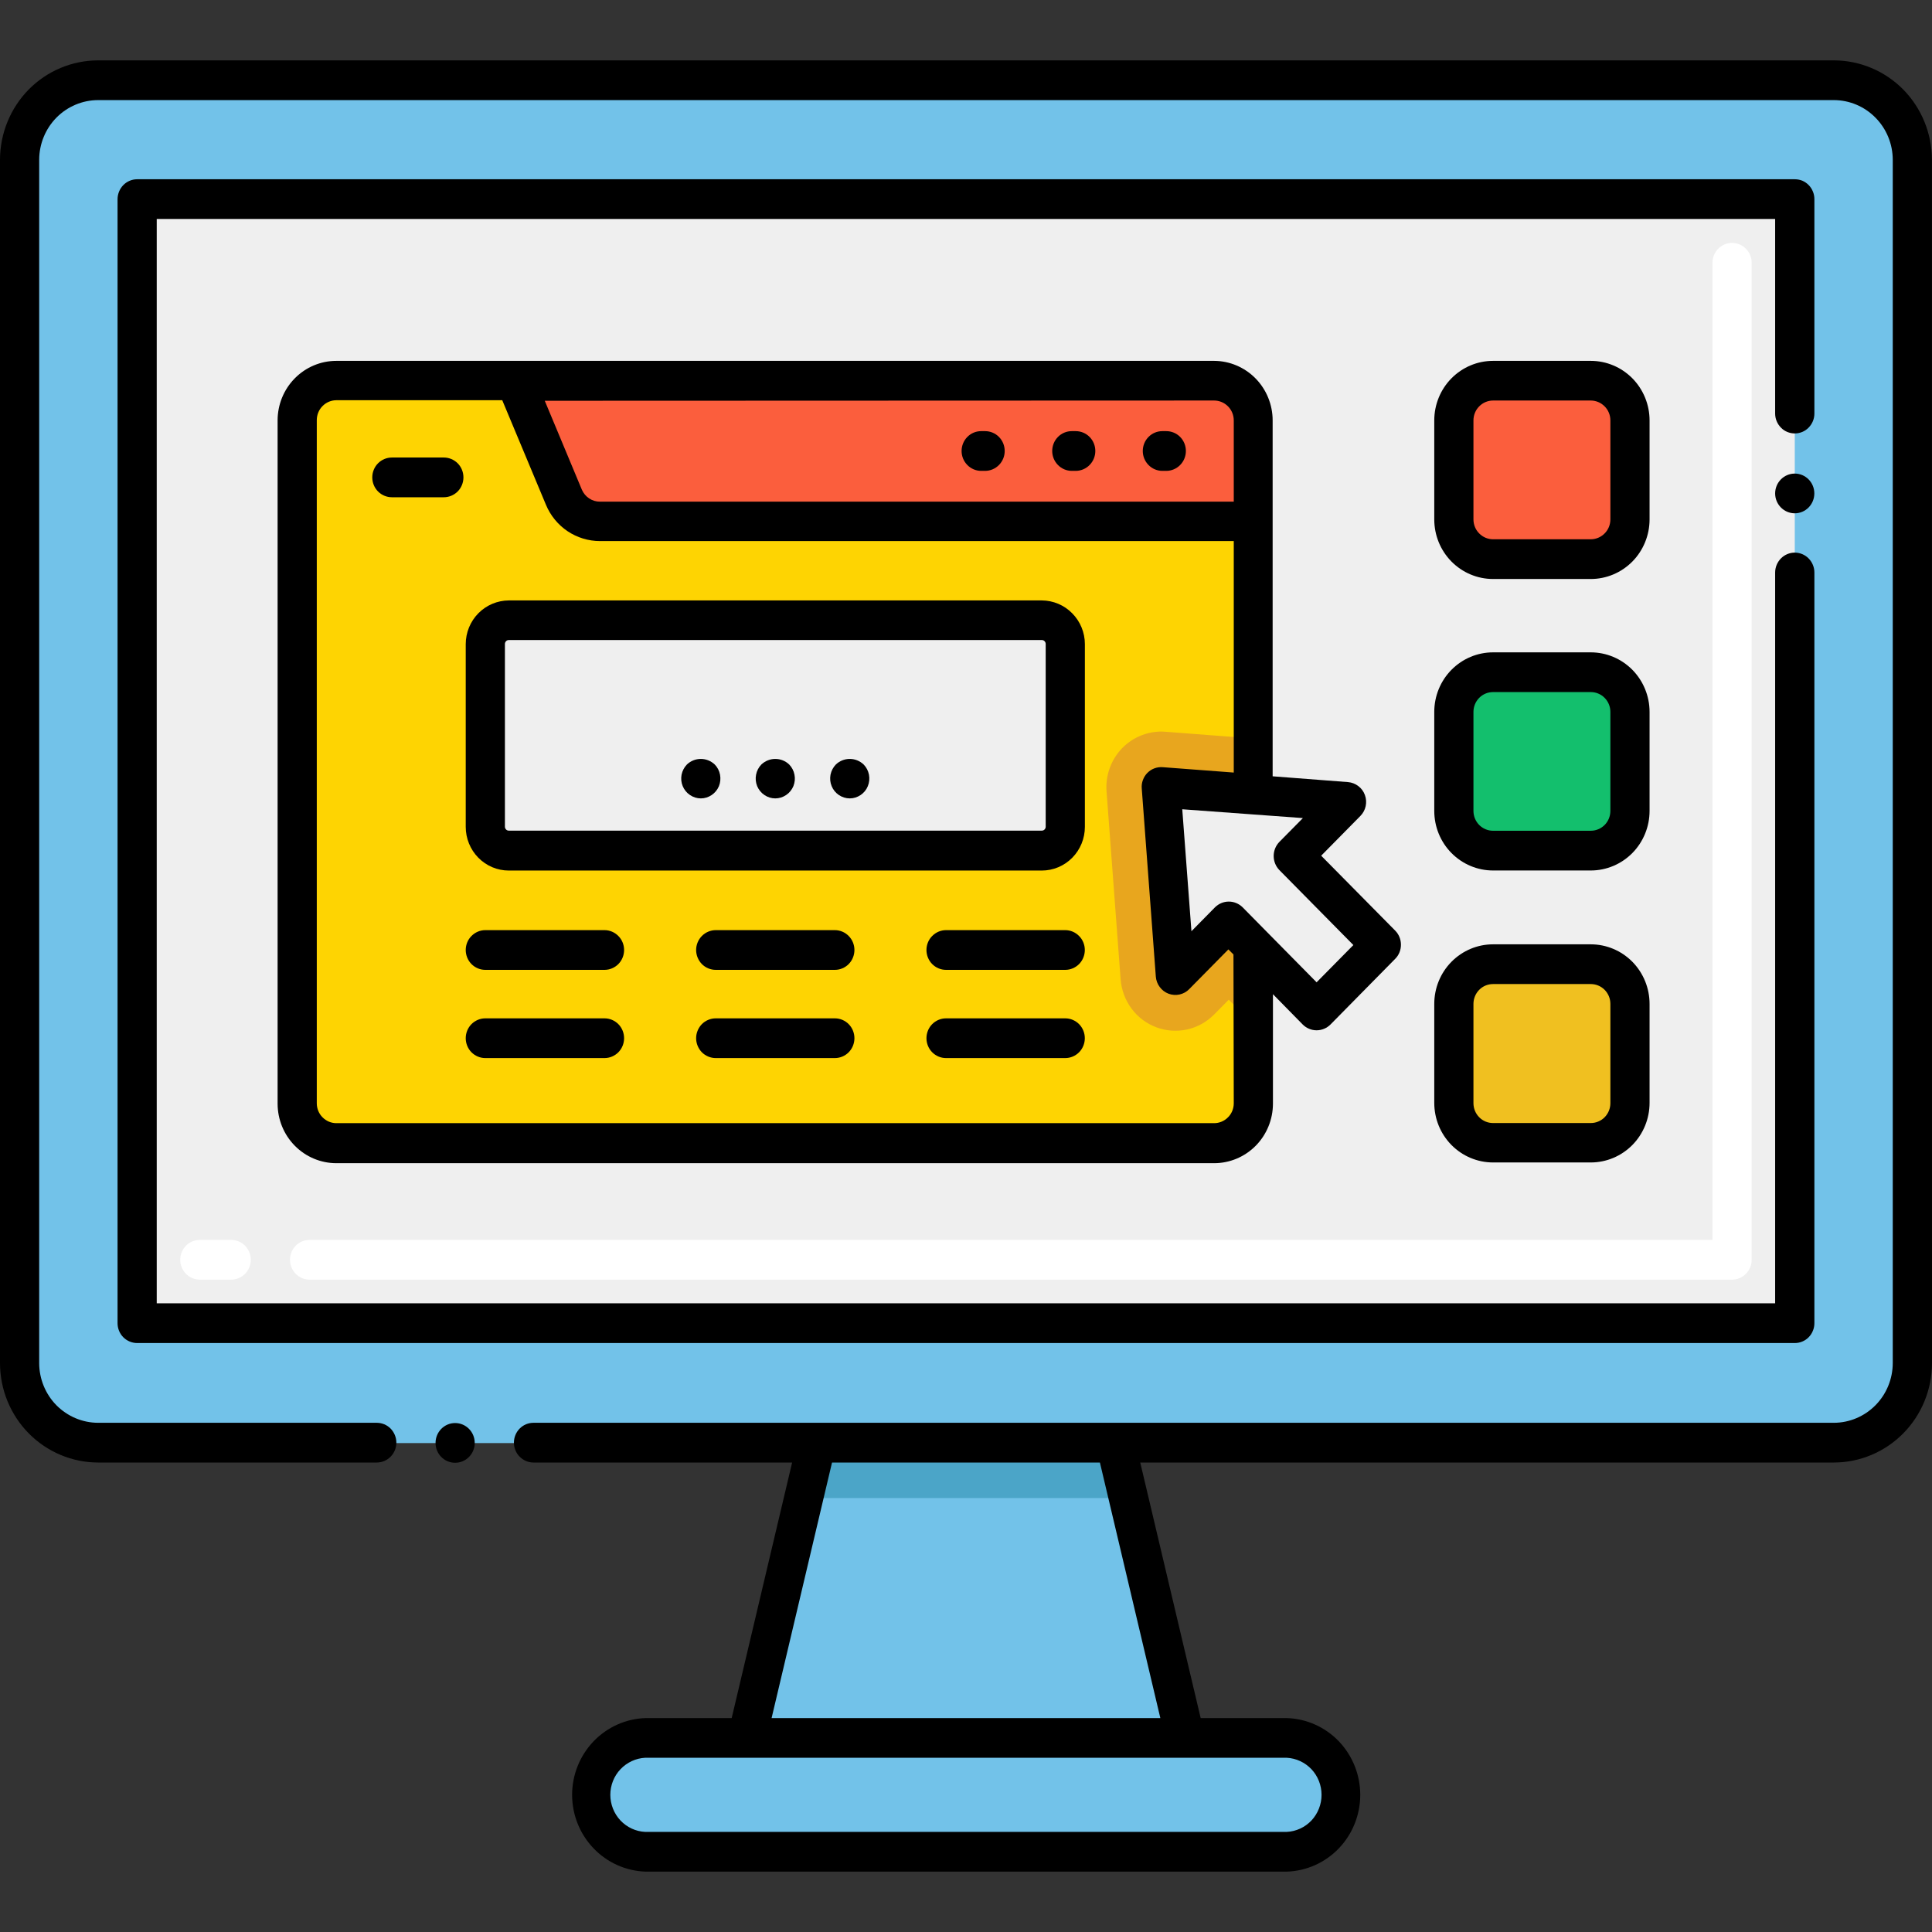
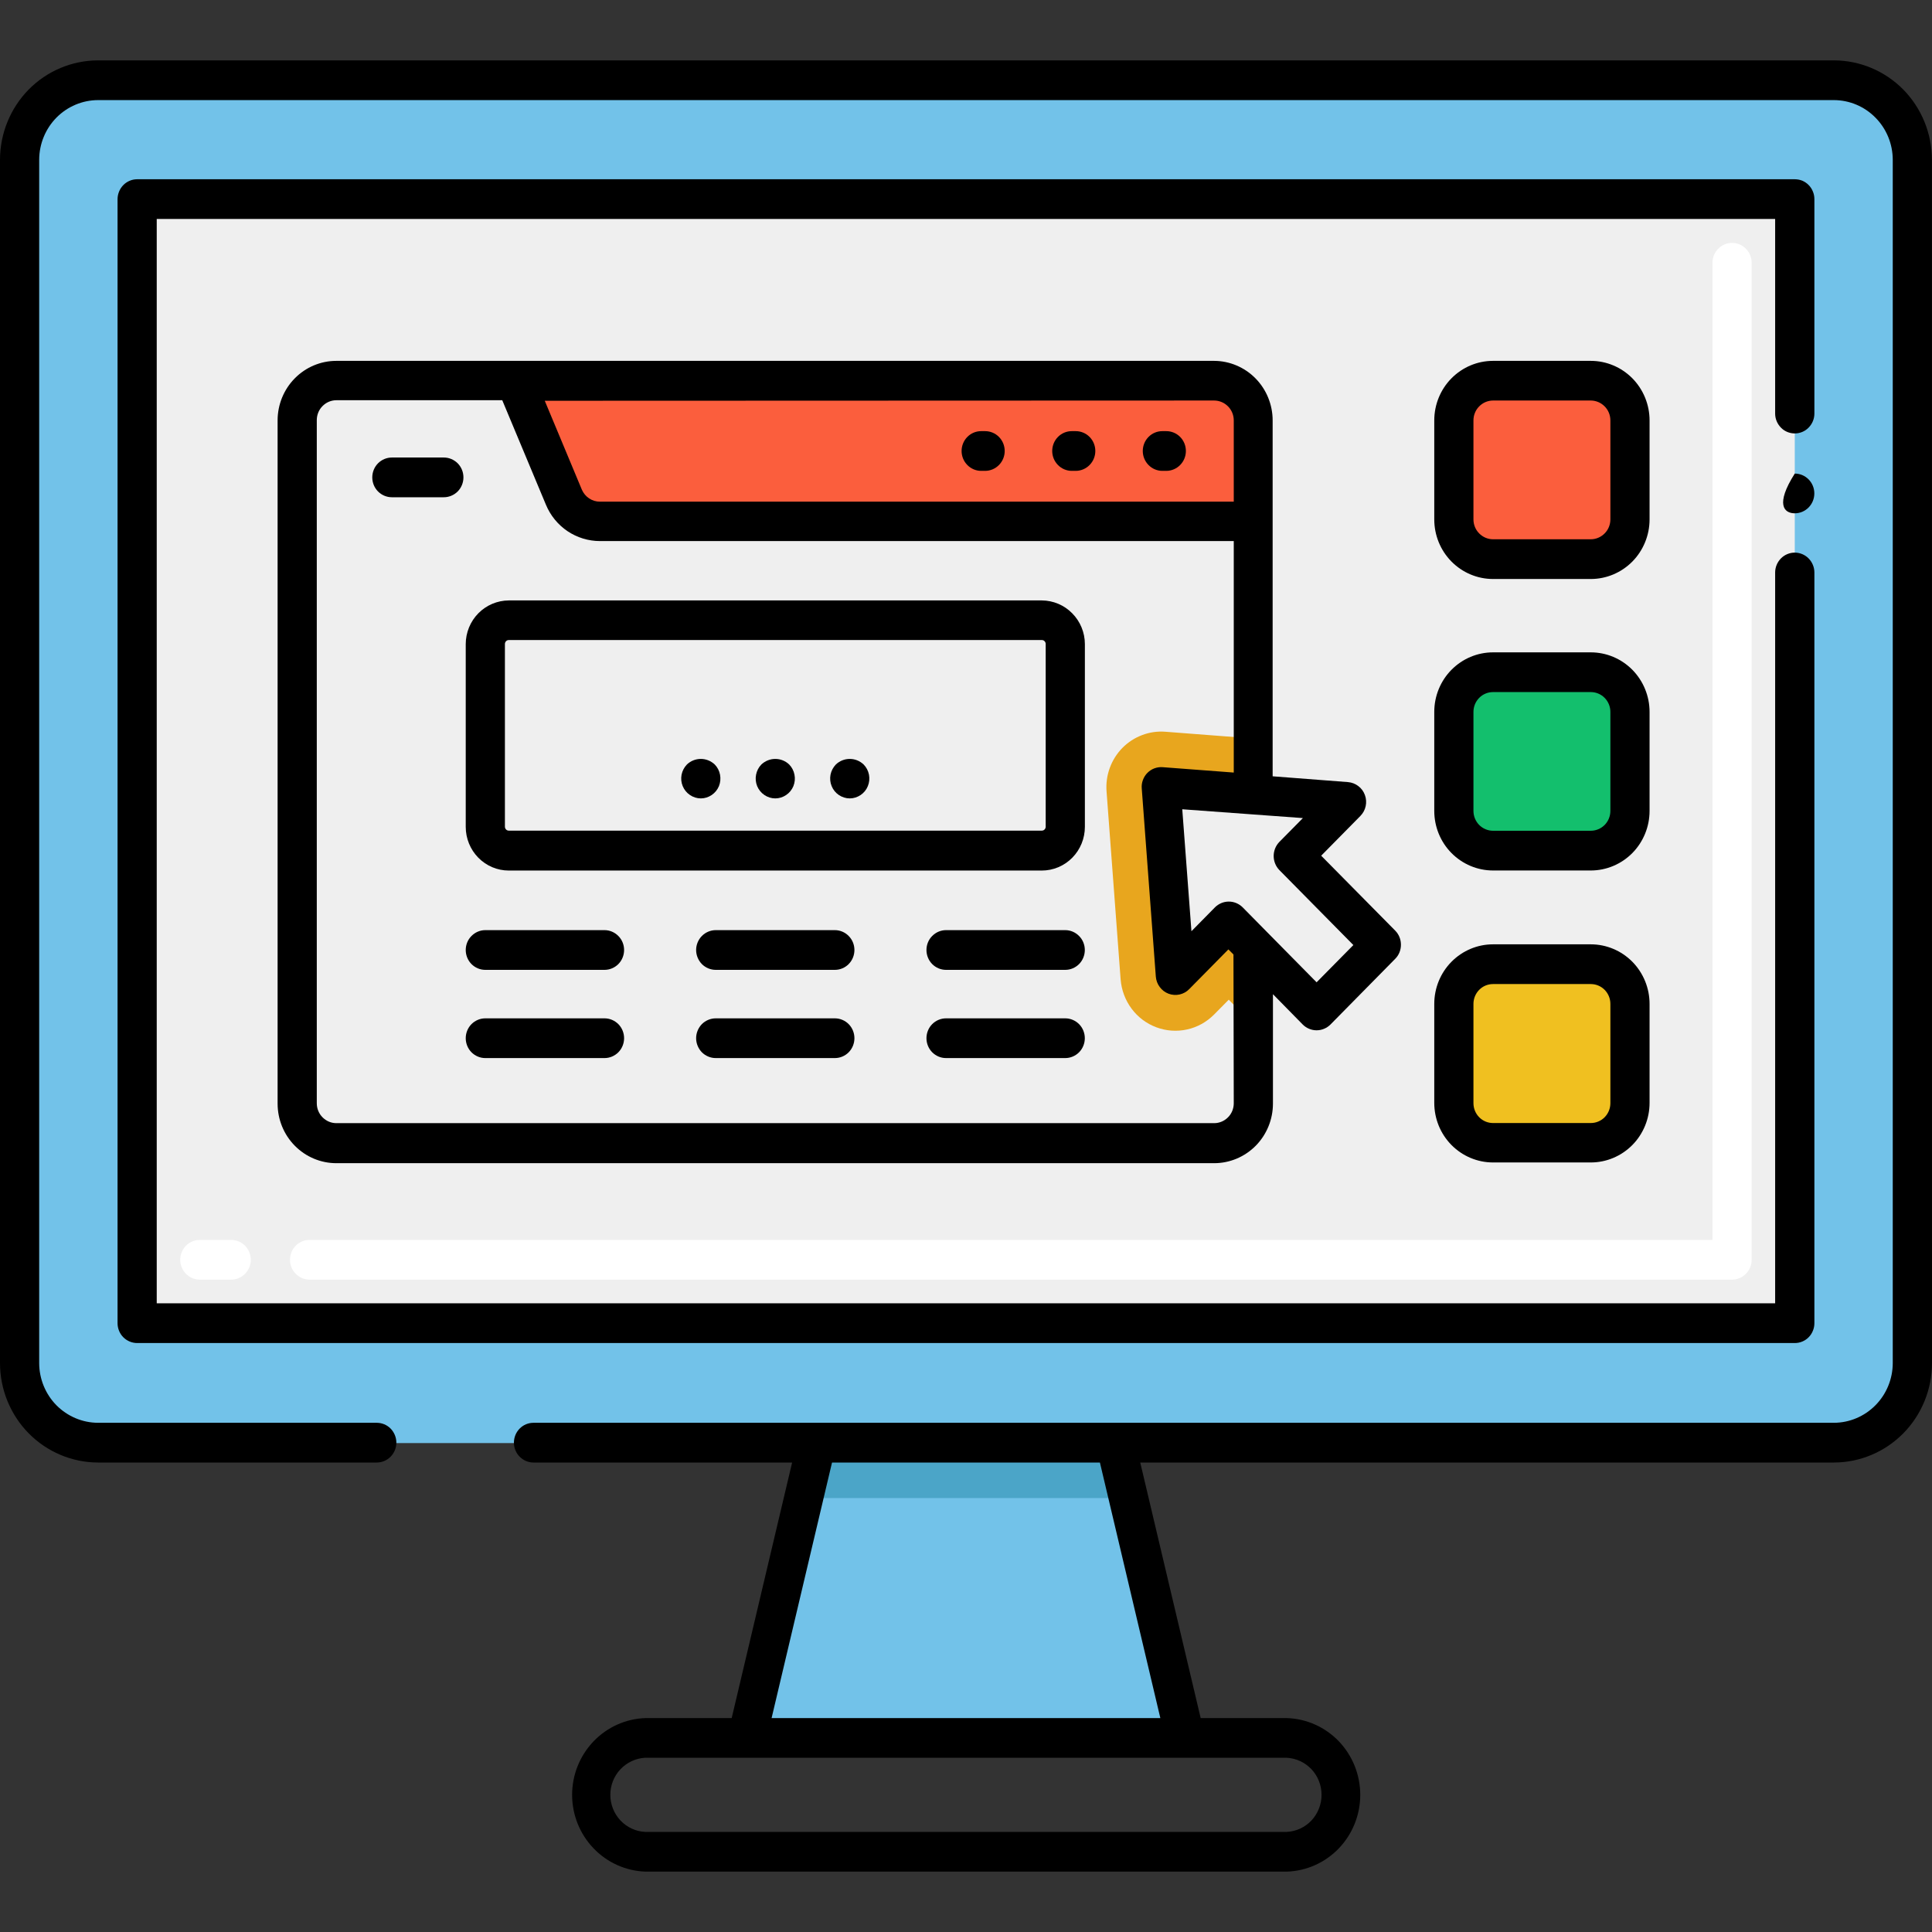
<svg xmlns="http://www.w3.org/2000/svg" width="32" height="32" viewBox="0 0 32 32" fill="none">
  <rect x="0" y="0" width="32" height="32" fill="#333333" stroke="none" />
  <path d="M19.63 28.781H12.368L13.307 24.812L13.525 23.891H18.473L18.691 24.812L19.63 28.781Z" fill="#72C2E9" />
  <path d="M18.691 24.812H13.307L13.525 23.891H18.473L18.691 24.812Z" fill="#4BA5C8" />
  <path d="M30.376 1.336H1.622C0.905 1.336 0.324 1.925 0.324 2.652V22.586C0.324 23.313 0.905 23.902 1.622 23.902H30.376C31.093 23.902 31.674 23.313 31.674 22.586V2.652C31.674 1.925 31.093 1.336 30.376 1.336Z" fill="#72C2E9" />
  <path d="M29.727 3.305V21.923H2.271V3.305H29.727Z" fill="#EFEFEF" />
-   <path d="M20.76 6.952V13.146L19.235 13.028L19.468 16.144L20.352 15.248L20.76 15.661V18.263C20.76 18.437 20.692 18.605 20.57 18.728C20.448 18.851 20.283 18.921 20.111 18.921H5.572C5.4 18.921 5.235 18.851 5.113 18.728C4.991 18.605 4.923 18.437 4.923 18.263V6.947C4.923 6.772 4.991 6.605 5.113 6.482C5.235 6.358 5.4 6.289 5.572 6.289H20.111C20.197 6.289 20.281 6.306 20.36 6.34C20.44 6.373 20.511 6.422 20.572 6.484C20.632 6.545 20.68 6.618 20.712 6.699C20.744 6.779 20.761 6.865 20.76 6.952Z" fill="#FED402" />
  <path d="M20.759 13.153L19.234 13.036L19.468 16.151L20.352 15.255L20.759 15.668V16.973L20.352 16.558L20.11 16.803C19.987 16.927 19.832 17.014 19.662 17.051C19.492 17.089 19.315 17.076 19.152 17.015C18.989 16.954 18.846 16.847 18.742 16.706C18.637 16.565 18.575 16.397 18.561 16.221L18.328 13.108C18.318 12.976 18.336 12.843 18.382 12.718C18.427 12.594 18.499 12.481 18.591 12.387C18.684 12.293 18.795 12.221 18.918 12.175C19.041 12.128 19.172 12.11 19.303 12.12L20.759 12.232V13.153Z" fill="#E8A61E" />
  <path d="M20.11 6.297H8.535L9.341 8.235C9.392 8.353 9.476 8.453 9.582 8.523C9.688 8.593 9.812 8.63 9.938 8.63H20.76V6.955C20.76 6.78 20.691 6.613 20.57 6.49C20.448 6.366 20.283 6.297 20.11 6.297Z" fill="#FB5E3D" />
  <path d="M28.688 21.195H5.127C5.041 21.195 4.959 21.16 4.898 21.098C4.837 21.037 4.803 20.953 4.803 20.866C4.803 20.778 4.837 20.695 4.898 20.633C4.959 20.571 5.041 20.537 5.127 20.537H28.364V4.352C28.364 4.265 28.398 4.181 28.459 4.12C28.52 4.058 28.602 4.023 28.688 4.023C28.774 4.023 28.857 4.058 28.918 4.12C28.979 4.181 29.013 4.265 29.013 4.352V20.866C29.013 20.953 28.979 21.037 28.918 21.098C28.857 21.16 28.774 21.195 28.688 21.195ZM3.829 21.195H3.31C3.224 21.195 3.141 21.16 3.08 21.098C3.02 21.037 2.985 20.953 2.985 20.866C2.985 20.778 3.02 20.695 3.08 20.633C3.141 20.571 3.224 20.537 3.31 20.537H3.829C3.915 20.537 3.998 20.571 4.059 20.633C4.119 20.695 4.154 20.778 4.154 20.866C4.154 20.953 4.119 21.037 4.059 21.098C3.998 21.16 3.915 21.195 3.829 21.195Z" fill="white" />
-   <path d="M21.31 28.789H10.689C10.175 28.789 9.758 29.211 9.758 29.732C9.758 30.253 10.175 30.675 10.689 30.675H21.31C21.824 30.675 22.241 30.253 22.241 29.732C22.241 29.211 21.824 28.789 21.31 28.789Z" fill="#72C2E9" />
  <path d="M26.348 6.297H24.729C24.371 6.297 24.08 6.591 24.08 6.955V8.596C24.08 8.959 24.371 9.253 24.729 9.253H26.348C26.706 9.253 26.997 8.959 26.997 8.596V6.955C26.997 6.591 26.706 6.297 26.348 6.297Z" fill="#FB5E3D" />
  <path d="M26.348 11.133H24.729C24.371 11.133 24.08 11.427 24.08 11.791V13.431C24.08 13.795 24.371 14.089 24.729 14.089H26.348C26.706 14.089 26.997 13.795 26.997 13.431V11.791C26.997 11.427 26.706 11.133 26.348 11.133Z" fill="#13BF6D" />
  <path d="M26.348 15.969H24.729C24.371 15.969 24.08 16.263 24.08 16.627V18.267C24.08 18.631 24.371 18.925 24.729 18.925H26.348C26.706 18.925 26.997 18.631 26.997 18.267V16.627C26.997 16.263 26.706 15.969 26.348 15.969Z" fill="#F0C020" />
-   <path d="M22.881 15.647L21.807 16.735L20.76 15.672L20.352 15.259L19.468 16.155L19.234 13.039L20.76 13.156L22.308 13.276L21.426 14.172L22.881 15.647Z" fill="#EFEFEF" />
  <path d="M17.255 10.273H8.428C8.212 10.273 8.038 10.45 8.038 10.668V13.692C8.038 13.91 8.212 14.087 8.428 14.087H17.255C17.47 14.087 17.644 13.91 17.644 13.692V10.668C17.644 10.45 17.47 10.273 17.255 10.273Z" fill="#EFEFEF" />
  <path d="M31.999 2.645C31.998 2.209 31.827 1.791 31.523 1.482C31.218 1.174 30.806 1.001 30.376 1H1.623C1.193 1.001 0.78 1.174 0.476 1.482C0.172 1.791 0.001 2.209 0 2.645V22.579C0.001 23.015 0.172 23.433 0.476 23.741C0.78 24.049 1.193 24.223 1.623 24.224H6.24C6.326 24.224 6.409 24.189 6.47 24.127C6.53 24.066 6.565 23.982 6.565 23.895C6.565 23.808 6.53 23.724 6.47 23.662C6.409 23.6 6.326 23.566 6.24 23.566H1.623C1.365 23.565 1.118 23.46 0.935 23.276C0.753 23.091 0.65 22.84 0.649 22.579V2.645C0.65 2.383 0.753 2.133 0.935 1.948C1.118 1.763 1.365 1.659 1.623 1.658H30.376C30.634 1.659 30.881 1.763 31.063 1.948C31.246 2.133 31.349 2.383 31.35 2.645V22.579C31.349 22.84 31.246 23.091 31.063 23.276C30.881 23.46 30.634 23.565 30.376 23.566H8.836C8.75 23.566 8.668 23.6 8.607 23.662C8.546 23.724 8.512 23.808 8.512 23.895C8.512 23.982 8.546 24.066 8.607 24.127C8.668 24.189 8.75 24.224 8.836 24.224H13.12L12.119 28.457H10.691C10.366 28.467 10.057 28.606 9.83 28.843C9.603 29.081 9.476 29.398 9.476 29.728C9.476 30.059 9.603 30.376 9.83 30.613C10.057 30.851 10.366 30.989 10.691 31H21.315C21.641 30.989 21.95 30.851 22.177 30.613C22.403 30.376 22.53 30.059 22.53 29.728C22.53 29.398 22.403 29.081 22.177 28.843C21.95 28.606 21.641 28.467 21.315 28.457H19.887L18.886 24.224H30.377C30.808 24.223 31.22 24.049 31.524 23.741C31.828 23.433 31.999 23.015 32 22.579L31.999 2.645ZM21.311 29.114C21.467 29.122 21.614 29.19 21.722 29.304C21.829 29.418 21.889 29.57 21.889 29.728C21.889 29.886 21.829 30.038 21.722 30.153C21.614 30.267 21.467 30.335 21.311 30.342H10.687C10.532 30.335 10.385 30.267 10.277 30.153C10.169 30.038 10.109 29.886 10.109 29.728C10.109 29.57 10.169 29.418 10.277 29.304C10.385 29.19 10.532 29.122 10.687 29.114H21.311ZM19.219 28.457H12.78L13.781 24.224H18.218L19.219 28.457Z" fill="black" />
-   <path d="M7.538 24.228C7.718 24.228 7.863 24.081 7.863 23.899C7.863 23.718 7.718 23.57 7.538 23.57C7.359 23.57 7.214 23.718 7.214 23.899C7.214 24.081 7.359 24.228 7.538 24.228Z" fill="black" />
-   <path d="M29.727 8.502C29.906 8.502 30.051 8.354 30.051 8.173C30.051 7.991 29.906 7.844 29.727 7.844C29.548 7.844 29.402 7.991 29.402 8.173C29.402 8.354 29.548 8.502 29.727 8.502Z" fill="black" />
+   <path d="M29.727 8.502C29.906 8.502 30.051 8.354 30.051 8.173C30.051 7.991 29.906 7.844 29.727 7.844C29.402 8.354 29.548 8.502 29.727 8.502Z" fill="black" />
  <path d="M30.052 3.298C30.052 3.254 30.044 3.212 30.027 3.172C30.011 3.132 29.987 3.095 29.957 3.065C29.927 3.034 29.891 3.01 29.852 2.993C29.812 2.977 29.77 2.969 29.727 2.969H2.272C2.186 2.969 2.103 3.004 2.043 3.065C1.982 3.127 1.948 3.211 1.947 3.298V21.916C1.947 22.003 1.981 22.087 2.042 22.149C2.103 22.21 2.186 22.245 2.272 22.245H29.727C29.77 22.245 29.812 22.237 29.852 22.22C29.891 22.204 29.927 22.18 29.957 22.149C29.987 22.119 30.011 22.082 30.027 22.042C30.044 22.002 30.052 21.959 30.052 21.916V9.482C30.052 9.395 30.017 9.311 29.956 9.249C29.896 9.188 29.813 9.153 29.727 9.153C29.641 9.153 29.558 9.188 29.498 9.249C29.437 9.311 29.402 9.395 29.402 9.482V21.587H2.596V3.627H29.402V6.85C29.402 6.938 29.437 7.021 29.498 7.083C29.558 7.145 29.641 7.179 29.727 7.179C29.813 7.179 29.896 7.145 29.956 7.083C30.017 7.021 30.052 6.938 30.052 6.85V3.298Z" fill="black" />
  <path d="M27.322 6.963C27.322 6.702 27.219 6.451 27.037 6.266C26.854 6.081 26.606 5.977 26.348 5.977H24.73C24.471 5.977 24.224 6.081 24.041 6.266C23.858 6.451 23.756 6.702 23.756 6.963V8.603C23.756 8.865 23.858 9.116 24.041 9.301C24.224 9.486 24.471 9.59 24.73 9.59H26.348C26.606 9.59 26.854 9.486 27.037 9.301C27.219 9.116 27.322 8.865 27.322 8.603V6.963ZM26.673 8.603C26.673 8.69 26.639 8.774 26.578 8.835C26.517 8.897 26.434 8.932 26.348 8.932H24.73C24.643 8.932 24.561 8.897 24.5 8.835C24.439 8.774 24.405 8.69 24.405 8.603V6.963C24.405 6.876 24.439 6.792 24.5 6.731C24.561 6.669 24.643 6.634 24.73 6.634H26.348C26.434 6.634 26.517 6.669 26.578 6.731C26.639 6.792 26.673 6.876 26.673 6.963V8.603Z" fill="black" />
  <path d="M27.322 11.791C27.322 11.53 27.219 11.279 27.037 11.094C26.854 10.909 26.606 10.805 26.348 10.805H24.73C24.471 10.805 24.224 10.909 24.041 11.094C23.858 11.279 23.756 11.53 23.756 11.791V13.431C23.756 13.693 23.858 13.944 24.041 14.129C24.224 14.314 24.471 14.418 24.73 14.418H26.348C26.606 14.418 26.854 14.314 27.037 14.129C27.219 13.944 27.322 13.693 27.322 13.431V11.791ZM26.673 13.431C26.673 13.518 26.639 13.602 26.578 13.664C26.517 13.725 26.434 13.76 26.348 13.76H24.73C24.643 13.76 24.561 13.725 24.5 13.664C24.439 13.602 24.405 13.518 24.405 13.431V11.791C24.405 11.704 24.439 11.621 24.5 11.559C24.561 11.497 24.643 11.463 24.73 11.463H26.348C26.434 11.463 26.517 11.497 26.578 11.559C26.639 11.621 26.673 11.704 26.673 11.791V13.431Z" fill="black" />
  <path d="M26.348 15.641H24.73C24.471 15.641 24.224 15.745 24.041 15.93C23.858 16.115 23.756 16.366 23.756 16.628V18.267C23.756 18.529 23.858 18.78 24.041 18.965C24.224 19.15 24.471 19.254 24.73 19.254H26.348C26.606 19.254 26.854 19.15 27.037 18.965C27.219 18.78 27.322 18.529 27.322 18.267V16.628C27.322 16.366 27.219 16.115 27.037 15.93C26.854 15.745 26.606 15.641 26.348 15.641ZM26.673 18.272C26.673 18.359 26.639 18.443 26.578 18.505C26.517 18.567 26.434 18.601 26.348 18.601H24.73C24.643 18.601 24.561 18.567 24.5 18.505C24.439 18.443 24.405 18.359 24.405 18.272V16.628C24.405 16.54 24.439 16.457 24.5 16.395C24.561 16.333 24.643 16.299 24.73 16.299H26.348C26.434 16.299 26.517 16.333 26.578 16.395C26.639 16.457 26.673 16.54 26.673 16.628V18.272Z" fill="black" />
  <path d="M7.351 7.578H6.491C6.404 7.578 6.322 7.613 6.261 7.674C6.2 7.736 6.166 7.82 6.166 7.907C6.166 7.994 6.2 8.078 6.261 8.14C6.322 8.201 6.404 8.236 6.491 8.236H7.351C7.437 8.236 7.52 8.201 7.581 8.14C7.642 8.078 7.676 7.994 7.676 7.907C7.676 7.82 7.642 7.736 7.581 7.674C7.52 7.613 7.437 7.578 7.351 7.578Z" fill="black" />
  <path d="M20.11 5.977H5.571C5.313 5.977 5.065 6.081 4.883 6.266C4.7 6.451 4.598 6.702 4.598 6.963V18.279C4.598 18.541 4.7 18.792 4.883 18.977C5.065 19.162 5.313 19.266 5.571 19.266H20.11C20.368 19.266 20.616 19.162 20.799 18.977C20.981 18.792 21.084 18.541 21.084 18.279V16.467L21.577 16.969C21.638 17.03 21.721 17.065 21.807 17.065C21.893 17.065 21.976 17.03 22.037 16.969L23.11 15.88C23.171 15.819 23.204 15.735 23.204 15.648C23.204 15.56 23.171 15.477 23.11 15.415L21.883 14.173L22.532 13.515C22.576 13.47 22.607 13.414 22.62 13.352C22.633 13.291 22.629 13.227 22.607 13.168C22.586 13.109 22.548 13.057 22.498 13.02C22.449 12.982 22.389 12.959 22.327 12.954L21.079 12.858V6.963C21.079 6.703 20.977 6.452 20.795 6.267C20.614 6.083 20.367 5.978 20.11 5.977ZM20.11 6.634C20.196 6.634 20.279 6.669 20.34 6.731C20.401 6.792 20.435 6.876 20.435 6.963V8.309H9.938C9.875 8.31 9.812 8.291 9.759 8.256C9.706 8.221 9.664 8.171 9.638 8.112L9.023 6.638L20.11 6.634ZM20.435 18.274C20.435 18.361 20.401 18.445 20.34 18.506C20.279 18.568 20.196 18.603 20.11 18.603H5.571C5.485 18.603 5.403 18.568 5.342 18.506C5.281 18.445 5.247 18.361 5.247 18.274V6.958C5.247 6.871 5.281 6.787 5.342 6.726C5.403 6.664 5.485 6.629 5.571 6.629H8.319L9.042 8.359C9.116 8.538 9.241 8.691 9.4 8.798C9.56 8.905 9.747 8.962 9.938 8.962H20.435V12.796L19.259 12.707C19.212 12.703 19.165 12.71 19.121 12.726C19.077 12.742 19.038 12.768 19.004 12.802C18.971 12.835 18.946 12.876 18.93 12.92C18.913 12.965 18.907 13.012 18.911 13.059L19.144 16.175C19.149 16.238 19.171 16.298 19.209 16.348C19.246 16.399 19.297 16.437 19.355 16.459C19.413 16.481 19.477 16.485 19.537 16.472C19.598 16.458 19.654 16.428 19.697 16.383L20.346 15.725L20.43 15.809L20.435 18.274ZM21.58 13.55L21.19 13.945C21.13 14.007 21.096 14.091 21.096 14.178C21.096 14.265 21.13 14.349 21.19 14.411L22.416 15.653L21.807 16.27L20.99 15.442L20.583 15.029C20.522 14.968 20.439 14.933 20.353 14.933C20.267 14.933 20.184 14.968 20.123 15.029L19.734 15.424L19.582 13.404L21.58 13.55Z" fill="black" />
  <path d="M17.255 9.945H8.428C8.239 9.946 8.057 10.022 7.923 10.158C7.79 10.293 7.714 10.477 7.714 10.669V13.695C7.714 13.887 7.789 14.071 7.923 14.207C8.057 14.343 8.238 14.419 8.428 14.419H17.255C17.444 14.419 17.626 14.343 17.76 14.207C17.894 14.071 17.969 13.887 17.969 13.695V10.669C17.969 10.477 17.893 10.293 17.759 10.158C17.626 10.022 17.444 9.946 17.255 9.945ZM17.32 13.693C17.32 13.71 17.313 13.727 17.301 13.739C17.289 13.752 17.272 13.758 17.255 13.758H8.428C8.411 13.758 8.394 13.752 8.382 13.739C8.37 13.727 8.363 13.71 8.363 13.693V10.666C8.363 10.649 8.37 10.632 8.382 10.62C8.394 10.607 8.411 10.601 8.428 10.601H17.255C17.272 10.601 17.289 10.607 17.301 10.62C17.313 10.632 17.32 10.649 17.32 10.666V13.693Z" fill="black" />
  <path d="M10.013 15.406H8.038C7.952 15.406 7.87 15.441 7.809 15.503C7.748 15.564 7.714 15.648 7.714 15.735C7.714 15.822 7.748 15.906 7.809 15.968C7.87 16.029 7.952 16.064 8.038 16.064H10.013C10.099 16.064 10.181 16.029 10.242 15.968C10.303 15.906 10.337 15.822 10.337 15.735C10.337 15.648 10.303 15.564 10.242 15.503C10.181 15.441 10.099 15.406 10.013 15.406Z" fill="black" />
  <path d="M10.013 16.867H8.038C7.952 16.867 7.87 16.902 7.809 16.963C7.748 17.025 7.714 17.109 7.714 17.196C7.714 17.283 7.748 17.367 7.809 17.429C7.87 17.49 7.952 17.525 8.038 17.525H10.013C10.099 17.525 10.181 17.49 10.242 17.429C10.303 17.367 10.337 17.283 10.337 17.196C10.337 17.109 10.303 17.025 10.242 16.963C10.181 16.902 10.099 16.867 10.013 16.867Z" fill="black" />
  <path d="M13.828 15.406H11.855C11.769 15.406 11.686 15.441 11.625 15.503C11.565 15.564 11.53 15.648 11.53 15.735C11.53 15.822 11.565 15.906 11.625 15.968C11.686 16.029 11.769 16.064 11.855 16.064H13.828C13.914 16.064 13.997 16.029 14.057 15.968C14.118 15.906 14.152 15.822 14.152 15.735C14.152 15.648 14.118 15.564 14.057 15.503C13.997 15.441 13.914 15.406 13.828 15.406Z" fill="black" />
  <path d="M13.828 16.867H11.855C11.769 16.867 11.686 16.902 11.625 16.963C11.565 17.025 11.53 17.109 11.53 17.196C11.53 17.283 11.565 17.367 11.625 17.429C11.686 17.49 11.769 17.525 11.855 17.525H13.828C13.914 17.525 13.997 17.49 14.057 17.429C14.118 17.367 14.152 17.283 14.152 17.196C14.152 17.109 14.118 17.025 14.057 16.963C13.997 16.902 13.914 16.867 13.828 16.867Z" fill="black" />
  <path d="M17.644 15.406H15.669C15.583 15.406 15.501 15.441 15.44 15.503C15.379 15.564 15.345 15.648 15.345 15.735C15.345 15.822 15.379 15.906 15.44 15.968C15.501 16.029 15.583 16.064 15.669 16.064H17.644C17.73 16.064 17.812 16.029 17.873 15.968C17.934 15.906 17.968 15.822 17.968 15.735C17.968 15.648 17.934 15.564 17.873 15.503C17.812 15.441 17.73 15.406 17.644 15.406Z" fill="black" />
  <path d="M17.644 16.867H15.669C15.583 16.867 15.501 16.902 15.44 16.963C15.379 17.025 15.345 17.109 15.345 17.196C15.345 17.283 15.379 17.367 15.44 17.429C15.501 17.49 15.583 17.525 15.669 17.525H17.644C17.73 17.525 17.812 17.49 17.873 17.429C17.934 17.367 17.968 17.283 17.968 17.196C17.968 17.109 17.934 17.025 17.873 16.963C17.812 16.902 17.73 16.867 17.644 16.867Z" fill="black" />
  <path d="M11.378 12.662C11.333 12.708 11.302 12.767 11.289 12.831C11.277 12.895 11.283 12.961 11.308 13.021C11.333 13.081 11.374 13.132 11.428 13.168C11.481 13.204 11.544 13.224 11.608 13.224C11.672 13.224 11.735 13.204 11.788 13.168C11.841 13.132 11.883 13.081 11.908 13.021C11.932 12.961 11.938 12.895 11.926 12.831C11.914 12.767 11.883 12.708 11.838 12.662C11.775 12.603 11.693 12.57 11.608 12.57C11.522 12.57 11.44 12.603 11.378 12.662Z" fill="black" />
  <path d="M12.611 12.662C12.566 12.708 12.535 12.767 12.523 12.831C12.51 12.895 12.517 12.961 12.541 13.021C12.566 13.081 12.608 13.132 12.661 13.168C12.714 13.204 12.777 13.224 12.841 13.224C12.905 13.224 12.968 13.204 13.021 13.168C13.075 13.132 13.116 13.081 13.141 13.021C13.165 12.961 13.172 12.895 13.159 12.831C13.147 12.767 13.116 12.708 13.071 12.662C13.009 12.603 12.927 12.57 12.841 12.57C12.756 12.57 12.674 12.603 12.611 12.662Z" fill="black" />
  <path d="M13.845 12.662C13.8 12.708 13.769 12.767 13.756 12.831C13.744 12.895 13.75 12.961 13.775 13.021C13.799 13.081 13.841 13.132 13.894 13.168C13.948 13.204 14.01 13.224 14.075 13.224C14.139 13.224 14.201 13.204 14.255 13.168C14.308 13.132 14.35 13.081 14.374 13.021C14.399 12.961 14.405 12.895 14.393 12.831C14.38 12.767 14.35 12.708 14.304 12.662C14.242 12.603 14.16 12.57 14.075 12.57C13.989 12.57 13.907 12.603 13.845 12.662Z" fill="black" />
  <path d="M19.252 7.799H19.317C19.403 7.799 19.486 7.764 19.547 7.702C19.608 7.64 19.642 7.557 19.642 7.47C19.642 7.382 19.608 7.299 19.547 7.237C19.486 7.175 19.403 7.141 19.317 7.141H19.252C19.166 7.141 19.084 7.175 19.023 7.237C18.962 7.299 18.928 7.382 18.928 7.47C18.928 7.557 18.962 7.64 19.023 7.702C19.084 7.764 19.166 7.799 19.252 7.799Z" fill="black" />
  <path d="M17.752 7.799H17.817C17.903 7.799 17.986 7.764 18.047 7.702C18.108 7.64 18.142 7.557 18.142 7.47C18.142 7.382 18.108 7.299 18.047 7.237C17.986 7.175 17.903 7.141 17.817 7.141H17.752C17.666 7.141 17.584 7.175 17.523 7.237C17.462 7.299 17.428 7.382 17.428 7.47C17.428 7.557 17.462 7.64 17.523 7.702C17.584 7.764 17.666 7.799 17.752 7.799Z" fill="black" />
  <path d="M16.251 7.799H16.316C16.402 7.799 16.485 7.764 16.546 7.702C16.607 7.64 16.641 7.557 16.641 7.47C16.641 7.382 16.607 7.299 16.546 7.237C16.485 7.175 16.402 7.141 16.316 7.141H16.251C16.165 7.141 16.083 7.175 16.022 7.237C15.961 7.299 15.927 7.382 15.927 7.47C15.927 7.557 15.961 7.64 16.022 7.702C16.083 7.764 16.165 7.799 16.251 7.799Z" fill="black" />
</svg>